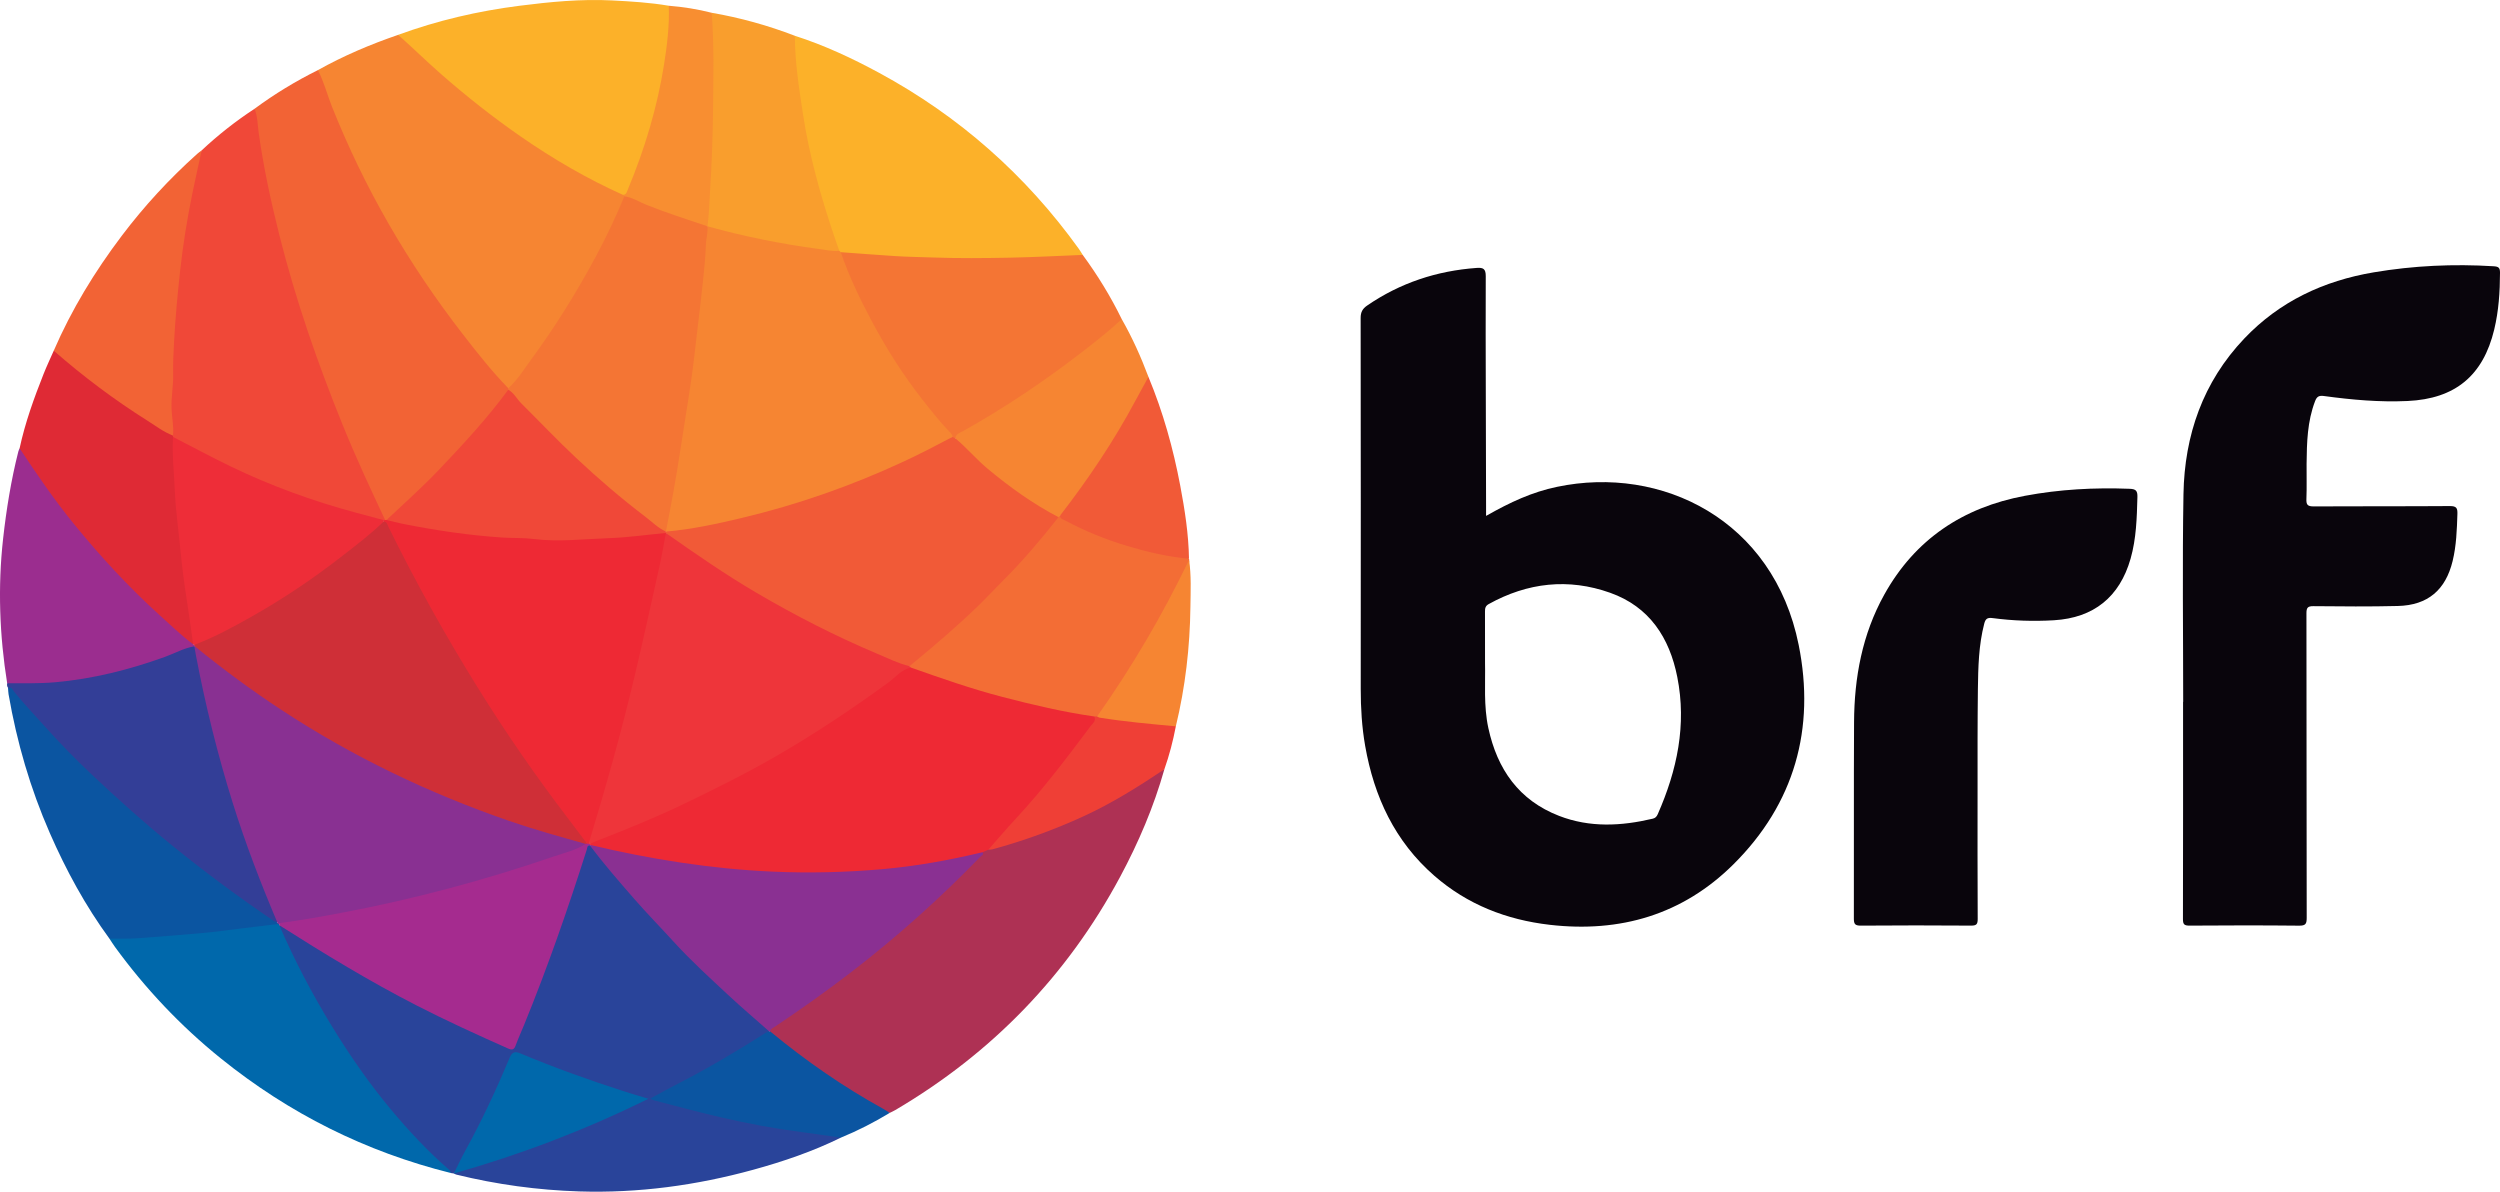
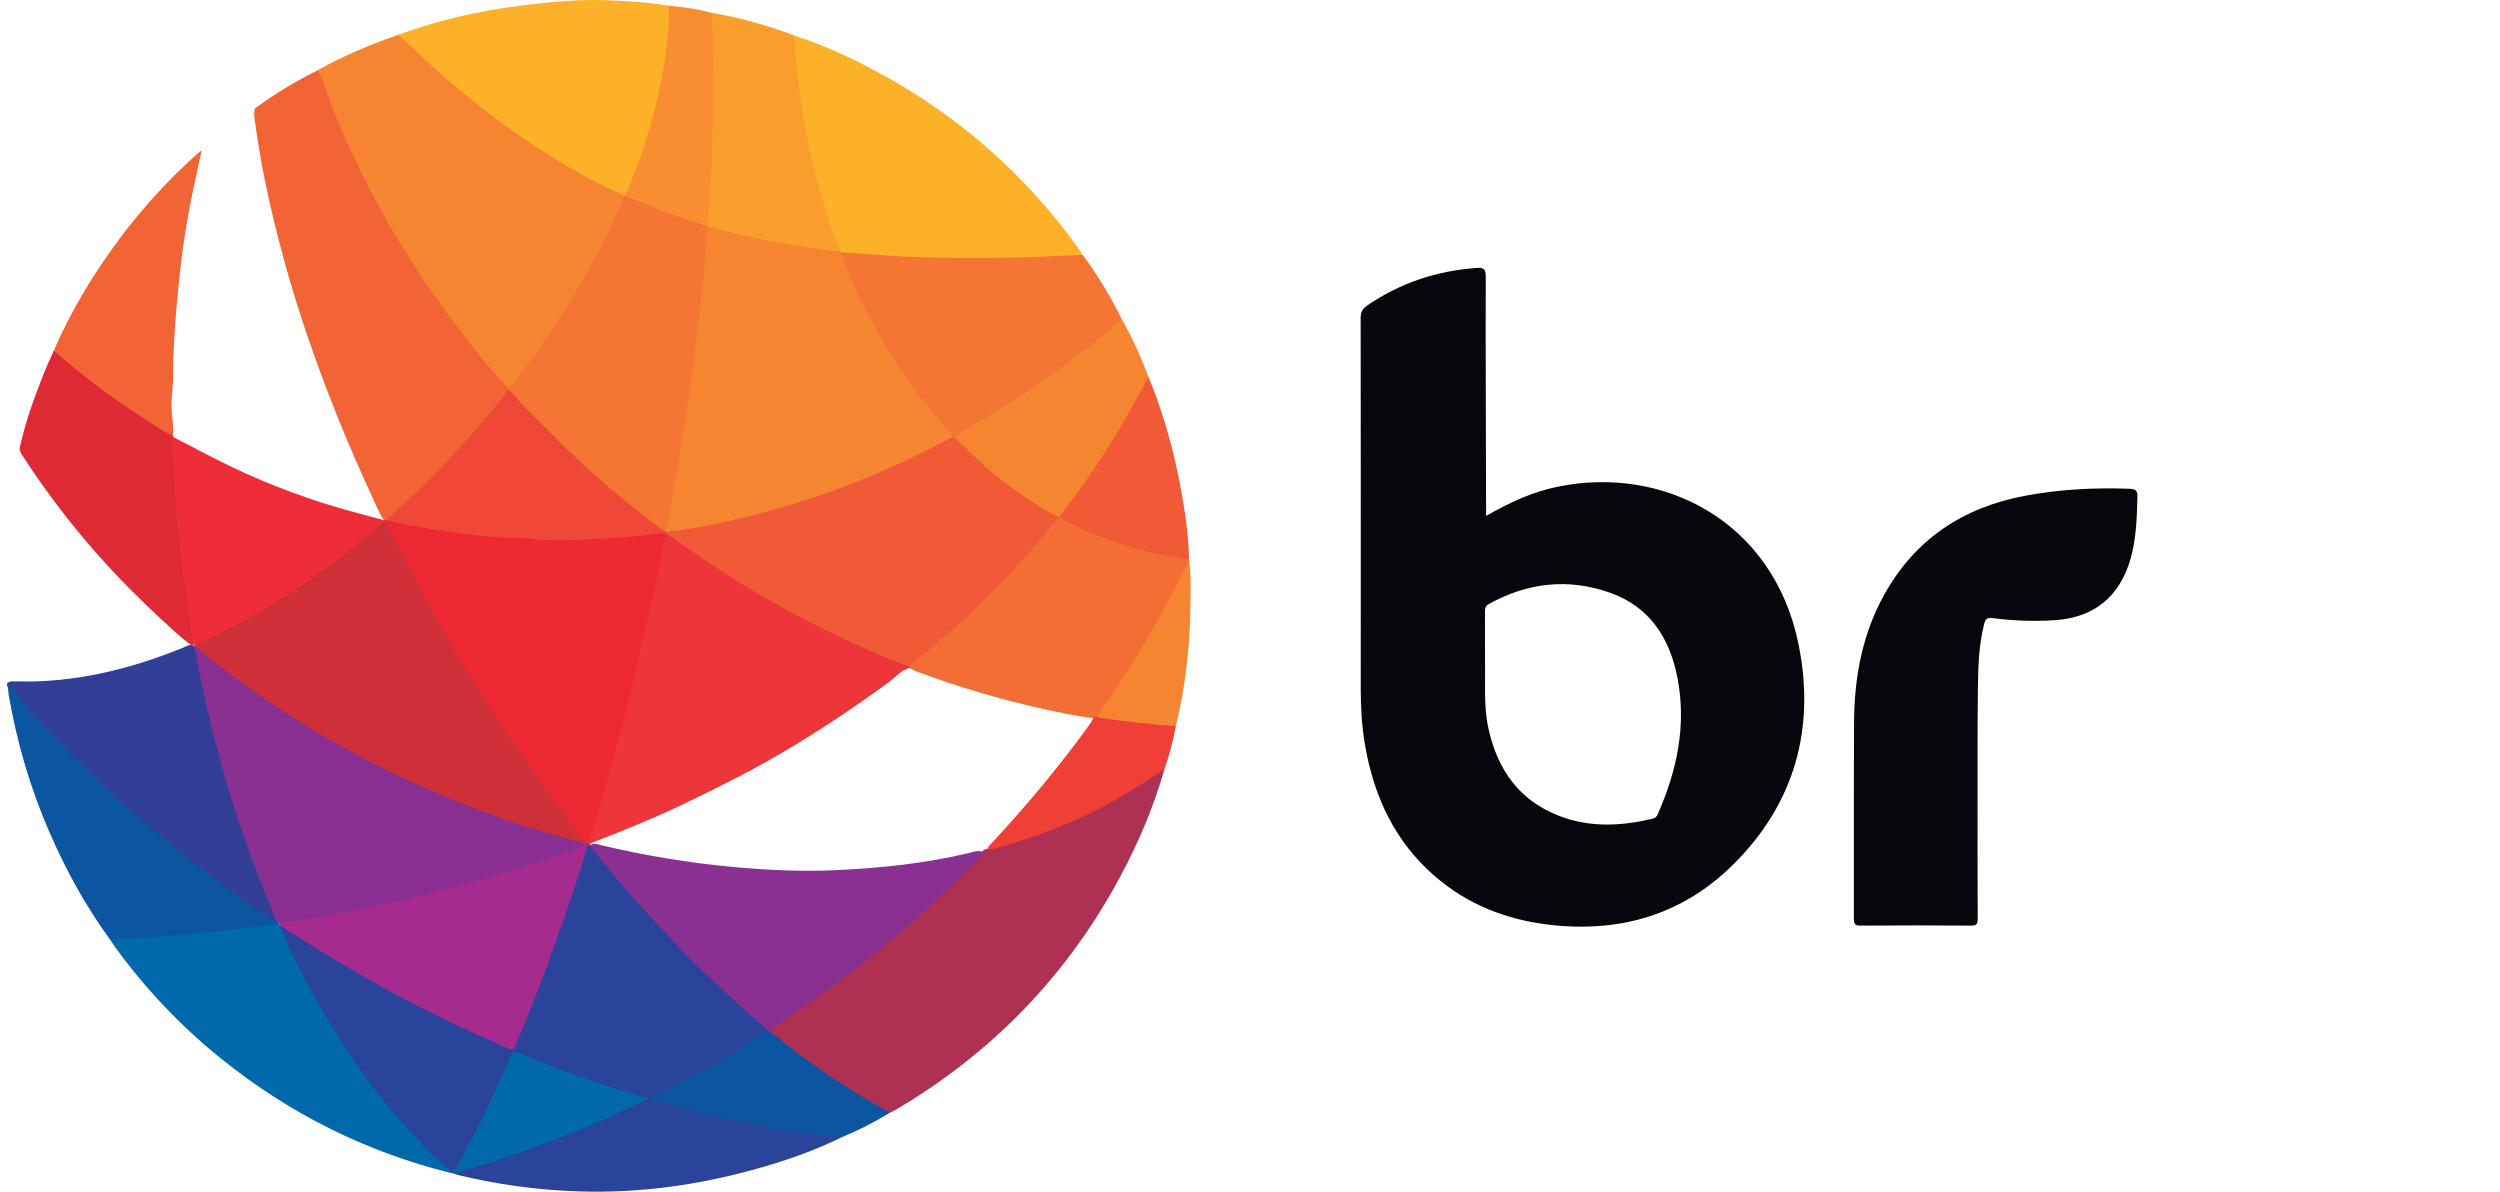
<svg xmlns="http://www.w3.org/2000/svg" width="1530.67pt" height="729.63pt" viewBox="0 0 1530.67 729.63" version="1.1">
  <defs>
    <clipPath id="clip1">
      <path d="M 1336 162 L 1530.672 162 L 1530.672 567 L 1336 567 Z M 1336 162 " />
    </clipPath>
    <clipPath id="clip2">
      <path d="M 170 517 L 515 517 L 515 729.629 L 170 729.629 Z M 170 517 " />
    </clipPath>
  </defs>
  <g id="surface1">
    <g clip-path="url(#clip1)" clip-rule="nonzero">
-       <path style=" stroke:none;fill-rule:evenodd;fill:rgb(3.899%,1.999%,4.7%);fill-opacity:1;" d="M 1336.699 429.719 C 1336.699 387.324 1336.141 344.926 1336.871 302.547 C 1337.5 266.461 1348.781 233.938 1374.078 207.301 C 1395.711 184.523 1422.738 171.91 1453.371 166.742 C 1477.672 162.641 1502.16 161.492 1526.77 163.02 C 1529.711 163.207 1530.691 163.859 1530.672 166.984 C 1530.629 178.715 1529.879 190.34 1527.129 201.781 C 1520.328 230.039 1503.199 244.172 1474.109 245.523 C 1456.961 246.324 1439.93 244.789 1422.98 242.48 C 1419.922 242.062 1418.57 242.703 1417.469 245.555 C 1412.691 257.969 1412.391 270.953 1412.25 283.973 C 1412.172 291.133 1412.441 298.305 1412.141 305.457 C 1411.988 309.027 1412.84 310.086 1416.602 310.059 C 1444.371 309.879 1472.148 310.066 1499.922 309.848 C 1504 309.816 1504.719 311.062 1504.59 314.746 C 1504.281 324.398 1503.961 334.023 1501.672 343.469 C 1497.371 361.262 1486.441 370.566 1468.148 371.027 C 1450.91 371.461 1433.648 371.301 1416.41 371.133 C 1412.84 371.098 1412.16 372.184 1412.16 375.523 C 1412.262 437.652 1412.199 499.777 1412.32 561.906 C 1412.328 565.598 1411.699 566.797 1407.66 566.754 C 1385.301 566.52 1362.93 566.559 1340.57 566.727 C 1337.172 566.758 1336.539 565.789 1336.551 562.598 C 1336.66 518.305 1336.621 474.012 1336.621 429.719 C 1336.648 429.719 1336.672 429.719 1336.699 429.719 " />
-     </g>
+       </g>
    <g clip-path="url(#clip2)" clip-rule="nonzero">
      <path style=" stroke:none;fill-rule:evenodd;fill:rgb(16.1%,26.7%,60.399%);fill-opacity:1;" d="M 277.859 718.484 C 277.277 718.395 276.695 718.309 276.113 718.223 C 266.398 711.105 258.387 702.152 250.289 693.406 C 234.602 676.457 220.879 657.934 208.359 638.516 C 194.418 616.883 182.289 594.277 171.73 570.82 C 171.121 569.461 169.816 568.082 171.055 566.387 C 173.066 565.738 174.371 567.152 175.801 568.07 C 200.906 584.176 226.492 599.434 252.977 613.215 C 271.406 622.809 290.27 631.406 309.219 639.848 C 313.469 641.742 313.816 641.516 315.672 637.164 C 328.332 607.418 339.199 577 349.613 546.426 C 352.531 537.852 355.125 529.156 358.004 520.566 C 358.48 519.125 358.48 517.211 360.715 517.105 C 365.316 519.723 367.691 524.438 370.902 528.297 C 383.781 543.758 397.262 558.648 410.918 573.426 C 428.781 592.742 448.266 610.234 468.227 627.277 C 469.645 628.492 471.887 629.555 470.727 632.203 C 457.832 641.066 444.316 648.91 430.652 656.496 C 421.086 661.801 411.496 667.074 400.844 672.312 C 405.438 674.031 409.453 675.035 413.43 676.082 C 445.258 684.48 477.457 690.973 510.211 694.523 C 511.957 694.711 513.746 694.824 514.828 696.543 C 497.637 704.996 479.586 711.141 461.164 716.207 C 426.34 725.781 390.828 730.598 354.727 729.469 C 329.316 728.676 304.148 725.254 279.406 719.18 C 278.855 719.043 278.355 718.719 277.836 718.477 C 280.762 715.707 284.73 715.426 288.293 714.328 C 322.262 703.859 355.531 691.602 387.492 675.957 C 389.293 675.078 391.34 674.672 393.164 673.117 C 389.223 671.082 385.039 670.414 381.086 669.121 C 360.527 662.402 340.203 655.055 320.156 646.941 C 314.898 644.816 314.645 644.922 312.359 650.18 C 303.164 671.355 293.113 692.117 282.129 712.426 C 280.941 714.617 279.699 716.754 277.859 718.484 " />
    </g>
    <path style=" stroke:none;fill-rule:evenodd;fill:rgb(3.899%,1.999%,4.7%);fill-opacity:1;" d="M 1210.801 484.145 C 1210.801 510.305 1210.73 536.469 1210.879 562.629 C 1210.898 565.93 1210.078 566.746 1206.789 566.723 C 1184.281 566.562 1161.77 566.543 1139.262 566.734 C 1135.621 566.766 1135.051 565.582 1135.059 562.312 C 1135.16 522.27 1134.969 482.219 1135.18 442.176 C 1135.32 414.805 1140.191 388.383 1153.629 364.164 C 1172.52 330.117 1201.922 310.664 1239.781 303.57 C 1260.961 299.598 1282.379 298.434 1303.93 299.27 C 1307.66 299.414 1308.781 300.43 1308.672 304.297 C 1308.32 317.023 1308.012 329.715 1304.488 342.07 C 1297.809 365.488 1281.922 378.305 1257.602 379.762 C 1245.031 380.512 1232.461 380.094 1219.98 378.434 C 1216.691 377.992 1215.629 378.98 1214.879 381.867 C 1211.48 395.012 1211.18 408.445 1211 421.891 C 1210.859 432.262 1210.84 442.641 1210.801 453.012 C 1210.781 463.391 1210.801 473.766 1210.801 484.145 " />
    <path style=" stroke:none;fill-rule:evenodd;fill:rgb(96.1%,52.199%,19.6%);fill-opacity:1;" d="M 194.605 42.953 C 210.289 34.156 226.773 27.176 243.762 21.348 C 246.414 22.039 248.352 23.801 250.246 25.645 C 274.234 49.012 300.109 70.066 328.066 88.5 C 344.027 99.027 360.496 108.715 378.035 116.457 C 379.371 117.047 380.672 117.711 381.762 118.723 C 382.23 119.188 382.594 119.727 382.789 120.363 C 382.91 123.594 381.07 126.207 379.848 128.941 C 365.512 160.984 347.598 190.965 327.141 219.449 C 323.484 224.539 319.727 229.555 315.859 234.484 C 314.609 236.078 313.535 237.902 311.246 238.219 C 307.207 236.863 305.348 233.078 302.875 230.188 C 277.727 200.824 255.176 169.594 236.012 135.977 C 219.914 107.734 206.199 78.398 195.684 47.605 C 195.168 46.102 194.398 44.637 194.605 42.953 " />
    <path style=" stroke:none;fill-rule:evenodd;fill:rgb(68.199%,19.199%,32.899%);fill-opacity:1;" d="M 712.906 471.02 C 706.41 494.016 697.082 515.859 685.812 536.871 C 653.363 597.34 607.348 644.785 548.25 679.602 C 547.129 680.266 545.922 680.793 544.758 681.383 C 541.219 680.793 538.242 678.859 535.246 677.121 C 514.168 664.898 494.164 651.102 475.152 635.867 C 473.711 634.711 471.973 633.742 471.324 631.801 C 470.902 629.141 473.074 628.316 474.699 627.227 C 496.355 612.801 517.371 597.523 537.457 580.977 C 548.488 571.875 559.18 562.383 569.816 552.82 C 579.609 544.016 588.598 534.434 598.047 525.305 C 599.309 524.094 600.637 522.926 601.355 521.262 C 602.383 519.984 603.953 519.902 605.34 519.395 C 640.215 510.172 673.008 496.27 703.059 476.125 C 706.105 474.086 708.715 470.945 712.906 471.02 " />
    <path style=" stroke:none;fill-rule:evenodd;fill:rgb(94.899%,38.799%,20.799%);fill-opacity:1;" d="M 194.605 42.953 C 198.383 50.035 200.273 57.848 203.23 65.25 C 213.137 90.035 224.684 113.988 238.004 137.125 C 251.598 160.742 266.805 183.262 283.477 204.77 C 292.262 216.109 301.172 227.395 311.211 237.711 C 311.52 238.02 311.688 238.391 311.711 238.824 C 309.953 243.637 306.148 247.008 303.051 250.82 C 287.445 269.988 270.621 288.07 252.605 304.965 C 247.449 309.797 242.961 315.621 236.324 318.793 C 235.855 318.781 235.438 318.633 235.062 318.359 C 231.949 314.066 230.164 309.086 227.965 304.352 C 213.473 273.227 200.586 241.453 189.355 208.996 C 178.164 176.656 169.031 143.773 162.141 110.262 C 159.555 97.676 157.578 84.98 155.805 72.254 C 155.539 70.359 155.594 68.473 155.871 66.582 C 168.082 57.559 181.004 49.699 194.605 42.953 " />
-     <path style=" stroke:none;fill-rule:evenodd;fill:rgb(94.099%,28.2%,21.999%);fill-opacity:1;" d="M 155.871 66.582 C 157.754 71.348 157.707 76.477 158.402 81.426 C 161.383 102.598 165.891 123.445 171.098 144.152 C 181.105 183.902 194.531 222.527 209.938 260.48 C 217.887 280.066 226.797 299.234 235.801 318.355 C 235.473 318.703 235.07 318.906 234.598 318.977 C 223.281 317.402 212.508 313.699 201.648 310.375 C 169.738 300.609 139.391 287.176 110.262 270.934 C 108.48 269.941 106.613 269.082 105.355 267.359 C 105.113 266.906 104.957 266.434 104.855 265.934 C 103 246.371 104.676 226.852 105.422 207.316 C 106.297 184.504 108.98 161.879 112.539 139.355 C 114.68 125.781 117.449 112.316 120.805 98.98 C 121.41 96.555 122.191 94.219 123.48 92.066 C 133.531 82.621 144.352 74.156 155.871 66.582 " />
    <path style=" stroke:none;fill-rule:evenodd;fill:rgb(98.799%,69.398%,16.1%);fill-opacity:1;" d="M 486.668 21.906 C 504.664 27.68 521.715 35.641 538.289 44.613 C 587.312 71.16 628.035 107.152 660.57 152.406 C 661.414 153.582 662.137 154.852 662.918 156.074 C 657.922 158.766 652.32 157.996 647.09 158.164 C 621.977 158.992 596.832 160.051 571.715 159.129 C 552.906 158.438 534.062 157.676 515.344 155.359 C 514.547 155.145 513.852 154.734 513.324 154.09 C 507.121 140.027 503.078 125.246 498.992 110.488 C 492.828 88.215 489.023 65.492 486.59 42.535 C 486.035 37.34 485.188 32.121 485.434 26.848 C 485.516 25.125 485.254 23.305 486.668 21.906 " />
    <path style=" stroke:none;fill-rule:evenodd;fill:rgb(98.799%,69.398%,16.1%);fill-opacity:1;" d="M 381.398 119.293 C 359.406 109.43 338.672 97.332 318.887 83.625 C 301.91 71.859 285.73 59.078 270.172 45.473 C 261.188 37.613 252.711 29.23 243.762 21.348 C 267.812 12.531 292.609 6.777 317.98 3.539 C 336.789 1.141 355.684 -0.703 374.68 0.258 C 386.309 0.852 397.961 1.562 409.477 3.516 C 411.746 7.176 410.828 11.23 410.547 15.047 C 408.289 45.828 401.371 75.578 390.27 104.371 C 388.695 108.453 387.316 112.625 385.461 116.59 C 384.703 118.223 384.066 120.387 381.398 119.293 " />
    <path style=" stroke:none;fill-rule:evenodd;fill:rgb(95.699%,45.9%,20.399%);fill-opacity:1;" d="M 514.762 154.402 C 525.898 155.211 537.027 156.078 548.164 156.797 C 555.996 157.301 563.855 157.387 571.688 157.664 C 587.125 158.215 602.598 158.059 618.047 157.766 C 633.008 157.484 647.961 156.66 662.918 156.074 C 672.02 168.488 680.043 181.559 686.805 195.398 C 687.305 197.316 685.586 197.891 684.602 198.77 C 671.906 210.02 658.469 220.328 644.652 230.16 C 627.148 242.617 609.18 254.359 590.336 264.723 C 588.398 265.789 586.793 267.281 585.039 268.598 C 584.07 268.828 583.352 268.363 582.688 267.754 C 570.203 253.805 558.566 239.207 548.363 223.477 C 535.121 203.059 524.211 181.453 515.086 158.922 C 514.516 157.512 513.52 156.004 514.762 154.402 " />
    <path style=" stroke:none;fill-rule:evenodd;fill:rgb(95.299%,42.699%,20.799%);fill-opacity:1;" d="M 727.984 342.102 C 728.184 342.316 728.199 342.551 728.035 342.793 C 728.395 344.48 727.613 345.906 726.926 347.324 C 716.152 369.656 704.062 391.25 690.742 412.16 C 685.73 420.027 680.699 427.871 675.211 435.418 C 674.188 436.828 673.316 438.379 671.676 439.211 C 671.023 439.492 670.352 439.629 669.652 439.68 C 658.629 438.453 647.816 436.074 637.012 433.664 C 611.945 428.078 587.387 420.762 563.285 411.922 C 561.508 411.273 559.711 410.652 558.066 409.691 C 557.477 409.32 557.012 408.84 556.695 408.215 C 556.41 406.191 558.117 405.406 559.289 404.496 C 574.629 392.527 588.953 379.379 602.852 365.828 C 612.555 356.367 621.855 346.426 630.688 336.102 C 636.387 329.438 641.906 322.637 647.613 315.977 C 648.195 315.559 648.816 315.414 649.5 315.738 C 671.621 328.383 695.504 335.879 720.527 340.035 C 723.086 340.461 725.777 340.406 727.984 342.102 " />
    <path style=" stroke:none;fill-rule:evenodd;fill:rgb(0%,40.799%,67.099%);fill-opacity:1;" d="M 171.008 566.484 C 180.25 587.93 191.102 608.543 203.285 628.449 C 214.078 646.086 225.832 663.086 239.07 678.973 C 250.168 692.289 261.984 704.984 275.137 716.359 C 275.629 716.785 275.797 717.594 276.113 718.223 C 223.895 705.227 176.91 681.699 135.062 647.914 C 110.496 628.078 88.992 605.305 70.402 579.785 C 69.203 578.141 68.137 576.402 67.008 574.707 C 68.023 573.391 69.527 573.336 70.969 573.301 C 103.02 572.504 134.832 569.047 166.574 564.758 C 167.301 564.656 168.027 564.68 168.758 564.727 C 169.301 564.777 169.816 564.926 170.309 565.16 C 170.836 565.445 171.07 565.887 171.008 566.484 " />
    <path style=" stroke:none;fill-rule:evenodd;fill:rgb(20%,24.3%,59.2%);fill-opacity:1;" d="M 4.918 421.109 C 4.25 420.281 4.234 419.328 4.387 418.348 C 5.953 416.883 7.941 417.141 9.797 417.195 C 45.195 418.191 78.738 409.996 111.316 396.887 C 113.68 395.938 115.965 394.223 118.801 395.234 C 120.828 397.062 120.848 399.672 121.305 402.055 C 128.512 439.668 138.215 476.617 150.777 512.801 C 156.188 528.387 162.227 543.73 168.723 558.887 C 169.473 560.625 170.43 562.293 170.352 564.277 C 168.301 566.559 166.633 564.488 165.234 563.527 C 158.016 558.547 150.754 553.633 143.652 548.492 C 121.398 532.363 99.852 515.328 79.332 497.051 C 58.715 478.688 38.844 459.547 20.574 438.781 C 15.379 432.871 10.344 426.812 4.918 421.109 " />
    <path style=" stroke:none;fill-rule:evenodd;fill:rgb(87.5%,16.499%,20.799%);fill-opacity:1;" d="M 105.918 266.684 C 105.91 266.961 105.918 267.242 105.934 267.512 C 107.09 268.812 107.227 270.41 107.234 272.031 C 107.312 283.109 108.23 294.137 108.93 305.188 C 110.309 327.023 113.031 348.707 116.043 370.367 C 117.105 378.004 119.164 385.508 119.168 393.273 C 118.055 396.25 116.496 394.527 115.18 393.543 C 110.969 390.395 107.098 386.816 103.223 383.285 C 87.379 368.824 72.18 353.73 58.02 337.562 C 42.203 319.52 27.82 300.445 14.695 280.391 C 13.5 278.57 12.074 276.84 12.004 274.5 C 15.363 258.844 20.789 243.848 26.668 229.012 C 28.582 224.18 30.82 219.48 32.91 214.723 C 34.477 214.164 35.344 215.332 36.297 216.164 C 56.688 233.934 78.68 249.48 101.766 263.52 C 103.258 264.43 104.793 265.301 105.918 266.684 " />
-     <path style=" stroke:none;fill-rule:evenodd;fill:rgb(60.799%,17.599%,56.099%);fill-opacity:1;" d="M 12.004 274.5 C 22.48 290.297 33.148 305.945 45.145 320.66 C 61.297 340.488 78.562 359.25 97.523 376.449 C 104.32 382.613 110.93 388.973 118.273 394.508 C 118.656 394.383 118.988 394.469 119.273 394.746 C 119.297 394.93 119.32 395.117 119.34 395.301 C 119.223 395.449 119.105 395.59 118.984 395.738 C 112.602 396.762 106.996 400.02 101.016 402.176 C 79.16 410.055 56.863 415.688 33.645 417.734 C 23.867 418.594 14.141 418.266 4.387 418.348 C -0.297 388.961 -1.398 359.484 1.898 329.852 C 3.906 311.859 6.781 294.047 11.211 276.488 C 11.383 275.805 11.738 275.164 12.004 274.5 " />
    <path style=" stroke:none;fill-rule:evenodd;fill:rgb(4.3%,33.299%,63.1%);fill-opacity:1;" d="M 4.918 421.109 C 7.246 420.328 7.844 422.543 8.738 423.648 C 14.785 431.121 21.426 438.051 27.828 445.195 C 36.793 455.191 46.172 464.793 55.922 473.996 C 71.992 489.164 88.434 503.914 105.621 517.863 C 125.617 534.094 146.297 549.367 167.566 563.855 C 168.27 564.332 169.109 564.609 169.887 564.977 C 170.121 565.098 170.23 565.25 170.211 565.441 C 170.195 565.648 170.156 565.746 170.094 565.746 C 162.043 566.727 153.992 567.707 145.941 568.688 C 139.473 569.477 133.027 570.445 126.547 571.027 C 112.398 572.301 98.246 573.488 84.074 574.477 C 78.406 574.875 72.695 574.648 67.008 574.707 C 52.281 554.586 40.469 532.82 30.492 510.027 C 18.555 482.746 10.289 454.363 5.234 425.031 C 5.012 423.742 5.02 422.418 4.918 421.109 " />
    <path style=" stroke:none;fill-rule:evenodd;fill:rgb(97.6%,62%,17.599%);fill-opacity:1;" d="M 486.668 21.906 C 486.711 38.062 489.215 53.941 491.645 69.863 C 495.488 95.09 502.328 119.516 510.426 143.633 C 511.531 146.938 512.699 150.219 513.84 153.512 C 512.113 155.121 510.012 154.727 508.012 154.488 C 484.328 151.633 460.898 147.441 437.891 141.047 C 436.207 140.574 434.465 140.227 433.086 139.012 C 432.707 138.605 432.438 138.141 432.254 137.617 C 431.543 132.508 432.57 127.441 432.828 122.379 C 433.477 109.723 433.801 97.043 434.574 84.41 C 435.727 65.598 434.895 46.801 435.27 28.004 C 435.355 23.629 435.238 19.27 434.637 14.91 C 434.309 12.512 433.895 9.938 435.793 7.836 C 453.211 10.852 470.164 15.562 486.668 21.906 " />
    <path style=" stroke:none;fill-rule:evenodd;fill:rgb(94.899%,38.799%,20.799%);fill-opacity:1;" d="M 105.918 266.684 C 100.145 264.516 95.297 260.73 90.152 257.492 C 69.938 244.766 50.902 230.441 32.91 214.723 C 43.809 189.535 58 166.285 74.512 144.422 C 88.285 126.184 103.723 109.453 120.746 94.199 C 121.605 93.426 122.566 92.773 123.48 92.066 C 121.574 100.859 119.578 109.637 117.773 118.449 C 114.543 134.23 111.992 150.113 110.246 166.145 C 108.684 180.445 107.355 194.738 106.582 209.113 C 106.219 215.809 105.867 222.508 106.02 229.184 C 106.184 236.215 104.766 243.113 105.02 250.133 C 105.215 255.66 106.496 261.121 105.918 266.684 " />
    <path style=" stroke:none;fill-rule:evenodd;fill:rgb(96.1%,52.199%,19.6%);fill-opacity:1;" d="M 648.965 315.773 C 648.676 316.066 648.383 316.355 648.094 316.648 C 645.992 317.32 644.398 316.016 642.812 315.102 C 622.074 303.141 603.195 288.781 586.77 271.289 C 585.977 270.441 585.078 269.652 584.938 268.387 C 585.254 265.5 587.895 264.926 589.785 263.863 C 615.727 249.371 640.262 232.781 663.727 214.59 C 671.637 208.457 679.48 202.238 686.805 195.398 C 693.27 206.707 698.574 218.559 703.152 230.746 C 702.871 234.852 700.449 238.117 698.605 241.531 C 685.184 266.348 670.172 290.148 652.816 312.426 C 651.758 313.789 650.906 315.418 648.965 315.773 " />
    <path style=" stroke:none;fill-rule:evenodd;fill:rgb(4.3%,33.299%,63.1%);fill-opacity:1;" d="M 471.664 631.578 C 493.363 649.512 516.402 665.492 541.074 679.078 C 542.344 679.777 543.531 680.613 544.758 681.383 C 535.16 687.188 525.211 692.289 514.828 696.543 C 506.648 695.379 498.484 694.137 490.297 693.074 C 473.734 690.918 457.34 687.816 441.09 684.039 C 427.363 680.848 413.762 677.133 400.109 673.629 C 399.59 673.496 399.125 673.148 398.117 672.633 C 404.266 669.32 409.914 666.145 415.68 663.191 C 434.117 653.754 451.855 643.125 469.328 632.039 C 469.801 631.738 470.426 631.684 470.977 631.516 C 471.238 631.172 471.473 631.176 471.664 631.578 " />
    <path style=" stroke:none;fill-rule:evenodd;fill:rgb(96.899%,55.699%,19.199%);fill-opacity:1;" d="M 435.793 7.836 C 437.242 27.617 436.777 47.434 436.578 67.23 C 436.414 83.793 435.812 100.363 434.754 116.887 C 434.293 124.105 434.145 131.363 433.172 138.555 C 429.484 139.398 426.41 137.289 423.152 136.32 C 410.32 132.48 397.832 127.68 385.602 122.219 C 384.402 121.684 383.234 121.105 382.289 120.156 C 381.992 119.871 381.695 119.582 381.398 119.293 C 383.527 119.266 383.746 117.566 384.375 116.074 C 394.75 91.277 402.449 65.676 406.633 39.125 C 408.484 27.371 409.906 15.492 409.477 3.516 C 418.371 4.219 427.145 5.629 435.793 7.836 " />
    <path style=" stroke:none;fill-rule:evenodd;fill:rgb(94.499%,35.3%,21.599%);fill-opacity:1;" d="M 648.965 315.773 C 666.207 293.492 681.906 270.199 695.191 245.324 C 697.801 240.441 700.496 235.598 703.152 230.746 C 712.082 252.246 718.324 274.547 722.633 297.391 C 725.418 312.164 727.738 327.016 727.984 342.102 C 715.098 340.926 702.562 337.992 690.211 334.289 C 677.086 330.355 664.422 325.254 652.344 318.758 C 651.016 318.043 649.121 317.859 648.965 315.773 " />
    <path style=" stroke:none;fill-rule:evenodd;fill:rgb(93.7%,24.699%,21.199%);fill-opacity:1;" d="M 670 438.684 C 670.574 438.672 671.152 438.664 671.73 438.652 C 675.414 437.688 678.98 438.914 682.551 439.395 C 692.809 440.777 703.07 442.051 713.406 442.629 C 715.742 442.762 718.09 442.961 719.922 444.707 C 718.219 453.648 715.934 462.434 712.906 471.02 C 697.027 481.633 680.871 491.785 663.461 499.766 C 645.426 508.031 626.836 514.785 607.695 520.008 C 606.863 520.238 605.961 520.184 605.09 520.262 C 604.508 518.488 605.891 517.594 606.836 516.578 C 627.785 494.082 647.492 470.555 665.602 445.699 C 667.242 443.453 668.738 441.152 670 438.684 " />
    <path style=" stroke:none;fill-rule:evenodd;fill:rgb(96.1%,52.199%,19.6%);fill-opacity:1;" d="M 719.922 444.707 C 704.328 443.27 688.723 441.871 673.246 439.398 C 672.715 439.316 672.234 438.91 671.73 438.652 C 693.176 408.273 711.895 376.289 728.035 342.793 C 729.441 352.352 728.977 361.977 728.855 371.566 C 728.551 396.262 725.742 420.676 719.922 444.707 " />
    <path style=" stroke:none;fill-rule:nonzero;fill:rgb(3.899%,1.999%,4.7%);fill-opacity:1;" d="M 1014.98 498.523 C 1014.328 499.98 1013.551 500.871 1011.941 501.254 C 992.664 505.801 973.422 506.828 954.602 499.543 C 929.941 489.996 916.727 470.965 911.273 445.789 C 908.305 432.07 909.527 418.145 909.238 405.945 C 909.238 394.355 909.273 384.418 909.211 374.484 C 909.199 372.469 909.434 370.996 911.508 369.848 C 935.297 356.672 960.262 353.844 985.848 362.938 C 1009.871 371.473 1022.18 390.426 1026.949 414.508 C 1032.762 443.801 1026.84 471.633 1014.98 498.523 Z M 1101.281 394.902 C 1085.871 318.121 1017.172 284.691 953.332 298.074 C 937.934 301.305 924.875 307.379 909.875 315.871 C 909.875 313.48 909.875 311.879 909.875 310.281 C 909.875 263.215 909.488 216.152 909.676 169.09 C 909.688 164.652 908.227 163.742 904.148 164.039 C 879.73 165.801 857.234 173.203 837.008 187.117 C 834.23 189.027 833.07 191.145 833.078 194.652 C 833.199 270.363 833.176 346.074 833.133 421.785 C 833.125 433.504 833.828 445.148 835.848 456.691 C 841.297 487.809 854.012 515.121 878.211 536.215 C 898.465 553.867 922.395 563.168 948.844 566.227 C 991.98 571.219 1030.27 560.016 1061.289 529.234 C 1098.781 492.008 1111.539 446.031 1101.281 394.902 " />
    <path style=" stroke:none;fill-rule:evenodd;fill:rgb(54.099%,18.799%,57.3%);fill-opacity:1;" d="M 471.664 631.578 C 471.43 631.594 471.203 631.57 470.977 631.516 C 462.703 624.195 454.273 617.047 446.195 609.527 C 434.684 598.82 423.062 588.23 412.438 576.578 C 404.5 567.859 396.238 559.434 388.48 550.543 C 379.105 539.801 369.75 529.047 361.16 517.656 C 361.352 517.469 361.539 517.285 361.73 517.094 C 363.613 516.18 365.461 516.852 367.289 517.293 C 394.613 523.844 422.273 528.41 450.246 530.945 C 470.617 532.797 491.07 533.711 511.504 532.789 C 539.242 531.531 566.832 528.633 593.926 522.121 C 596.398 521.527 598.953 520.289 601.566 521.785 C 602.645 523.344 600.996 523.801 600.344 524.469 C 575.625 549.945 549.297 573.594 521.137 595.23 C 505.98 606.875 490.43 617.922 474.559 628.535 C 473.414 629.301 471.809 629.793 471.664 631.578 " />
    <path style=" stroke:none;fill-rule:evenodd;fill:rgb(64.699%,16.899%,56.099%);fill-opacity:1;" d="M 171.008 566.484 C 170.934 566.266 170.879 566.035 170.852 565.805 C 171.23 563.285 173.395 563.867 174.91 563.629 C 207.719 558.496 240.203 551.824 272.309 543.336 C 301.004 535.746 329.379 527.121 357.121 516.516 C 357.531 516.332 357.961 516.184 358.391 516.059 C 358.816 515.941 359.254 515.895 359.695 515.898 C 360.129 515.934 360.543 516.047 360.938 516.234 C 361.309 516.512 361.422 516.875 361.312 517.324 L 361.164 517.656 C 359.414 517.617 359.629 519.055 359.293 520.105 C 347.77 556.402 335.254 592.344 320.848 627.613 C 319.141 631.797 317.238 635.91 315.699 640.16 C 314.754 642.785 313.41 643 311.105 641.977 C 292.293 633.629 273.578 625.094 255.254 615.703 C 226.254 600.852 198.477 583.938 171.008 566.484 " />
    <path style=" stroke:none;fill-rule:evenodd;fill:rgb(0%,40.799%,67.099%);fill-opacity:1;" d="M 277.859 718.484 C 280.203 713.812 282.402 709.059 284.93 704.477 C 295.078 686.066 303.898 667.02 312.031 647.652 C 313.598 643.926 315.371 643.605 318.633 644.977 C 339.195 653.613 360.176 661.121 381.391 667.98 C 386.195 669.535 391.043 670.938 396.969 672.738 C 358.043 691.973 318.605 706.949 277.836 718.477 L 277.859 718.484 " />
    <path style=" stroke:none;fill-rule:evenodd;fill:rgb(95.699%,45.9%,20.399%);fill-opacity:1;" d="M 382.289 120.156 C 387.246 120.895 391.418 123.668 395.953 125.477 C 408.184 130.344 420.715 134.352 433.172 138.555 L 433.164 138.562 C 434.211 139.758 434.328 141.176 434.199 142.676 C 431.836 170.289 428.93 197.844 425.367 225.336 C 421.355 256.324 416.188 287.113 410.605 317.844 C 410.191 320.133 409.977 322.484 408.789 324.562 C 406.664 327.215 404.902 325.234 403.23 323.996 C 393.25 316.652 383.746 308.707 374.195 300.824 C 354.254 284.383 336.43 265.719 318.246 247.441 C 315.605 244.789 312.996 241.996 311.219 238.598 C 311.215 238.305 311.211 238.004 311.211 237.711 C 316.875 232.609 320.82 226.109 325.27 220.047 C 339.832 200.18 352.82 179.328 364.508 157.633 C 371.082 145.426 377.016 132.957 382.289 120.156 " />
-     <path style=" stroke:none;fill-rule:evenodd;fill:rgb(93.3%,16.1%,20.399%);fill-opacity:1;" d="M 361.312 517.324 C 361.238 517.129 361.18 516.926 361.137 516.723 C 361.879 514.598 363.914 514.277 365.629 513.609 C 393.125 502.875 419.992 490.773 446.293 477.367 C 476.676 461.875 505.527 443.961 533.285 424.211 C 539.598 419.719 545.691 414.953 551.863 410.289 C 553.551 409.012 555.273 407.289 557.75 408.734 C 576.254 415.277 594.777 421.77 613.797 426.723 C 632.352 431.551 651 435.949 670 438.68 C 671.363 441.531 668.844 443.082 667.609 444.734 C 653.168 464.062 638.613 483.305 622.156 501.02 C 616.32 507.297 610.77 513.84 605.09 520.262 C 603.914 520.773 602.742 521.281 601.566 521.785 C 581.289 526.664 560.785 530.363 540.02 532.18 C 517.781 534.121 495.5 534.66 473.133 533.672 C 435.266 532.008 398.109 526.031 361.312 517.324 " />
    <path style=" stroke:none;fill-rule:evenodd;fill:rgb(93.3%,16.1%,20.399%);fill-opacity:1;" d="M 360.395 516.598 C 360.086 516.578 359.777 516.562 359.473 516.547 C 354.559 513.117 351.695 507.887 348.18 503.297 C 318.43 464.484 291.719 423.656 267.645 381.09 C 257.359 362.898 247.562 344.438 238.246 325.727 C 237.203 323.629 236.117 321.562 234.77 319.641 C 234.598 319.215 234.633 318.816 234.902 318.441 C 235.203 318.41 235.5 318.387 235.797 318.359 C 236.078 318.387 236.363 318.395 236.641 318.379 C 238.676 317.66 240.684 318.109 242.684 318.539 C 261.812 322.688 281.133 325.723 300.633 327.309 C 317.629 328.688 334.684 330.094 351.738 329.238 C 368.023 328.422 384.367 327.871 400.535 325.395 C 402.609 325.078 404.594 325.133 406.555 325.848 C 407.086 325.82 407.551 325.988 407.941 326.336 C 408.809 328.223 408.102 330.082 407.75 331.91 C 396.402 390.453 382.324 448.324 364.926 505.375 C 363.75 509.234 363.523 513.516 360.395 516.598 " />
    <path style=" stroke:none;fill-rule:evenodd;fill:rgb(94.099%,28.2%,21.999%);fill-opacity:1;" d="M 407.719 326.305 C 396.016 327.418 384.332 329.109 372.609 329.504 C 357.344 330.012 342.09 331.938 326.766 330.012 C 320.43 329.211 313.988 329.535 307.586 329.117 C 287.094 327.781 266.887 324.746 246.789 320.766 C 243.379 320.09 240.023 319.18 236.641 318.379 C 247.559 308.137 258.738 298.168 269.059 287.301 C 283.855 271.719 298.461 255.957 311.219 238.598 C 314.758 240.625 316.516 244.348 319.297 247.109 C 330.387 258.117 341.152 269.469 352.531 280.172 C 366.199 293.023 380.453 305.238 395.398 316.613 C 399.418 319.668 402.973 323.383 407.715 325.434 C 407.793 325.574 407.867 325.723 407.941 325.867 C 407.871 326.016 407.793 326.16 407.719 326.305 " />
    <path style=" stroke:none;fill-rule:evenodd;fill:rgb(93.3%,17.599%,21.999%);fill-opacity:1;" d="M 234.902 318.441 C 234.902 318.73 234.906 319.016 234.906 319.305 C 235.379 321.363 233.672 322.074 232.516 323.074 C 208.238 344.086 182.262 362.715 154.352 378.59 C 144.191 384.367 133.852 389.848 123.047 394.371 C 121.727 394.922 120.434 395.855 118.938 394.801 C 118.691 394.762 118.469 394.664 118.273 394.508 C 117.027 385.77 115.887 377.023 114.508 368.309 C 112.766 357.309 111.391 346.266 110.309 335.184 C 109.172 323.52 107.496 311.883 107.02 300.195 C 106.57 289.312 105.301 278.434 105.934 267.512 C 117.711 273.559 129.371 279.836 141.285 285.598 C 166.098 297.586 191.914 306.922 218.527 314.062 C 223.984 315.523 229.445 316.98 234.902 318.441 " />
    <path style=" stroke:none;fill-rule:evenodd;fill:rgb(96.1%,52.199%,19.6%);fill-opacity:1;" d="M 407.715 325.434 C 410.953 308.934 414.027 292.41 416.527 275.777 C 418.68 261.449 421.125 247.172 423.191 232.832 C 424.68 222.508 425.777 212.125 427.012 201.766 C 428.16 192.129 429.34 182.488 430.336 172.836 C 431.117 165.336 431.934 157.809 432.164 150.277 C 432.281 146.328 433.484 142.516 433.164 138.562 C 455.539 144.781 478.266 149.348 501.273 152.434 C 505.406 152.988 509.586 153.984 513.84 153.512 C 514.145 153.812 514.453 154.105 514.762 154.402 C 519.871 169.332 526.73 183.5 534.148 197.363 C 543.016 213.926 553.07 229.766 564.68 244.574 C 569.875 251.207 575.121 257.797 580.898 263.941 C 581.883 264.984 583.195 265.828 583.168 267.516 C 581.141 270.867 577.473 271.984 574.324 273.602 C 539.684 291.449 503.562 305.492 465.855 315.441 C 448.895 319.914 431.738 323.383 414.422 326.102 C 412.129 326.461 409.797 327.137 407.688 325.48 L 407.715 325.434 " />
    <path style=" stroke:none;fill-rule:evenodd;fill:rgb(94.499%,35.3%,21.599%);fill-opacity:1;" d="M 407.688 325.48 C 423.348 324.129 438.664 320.809 453.91 317.184 C 488.285 309.02 521.453 297.398 553.496 282.477 C 563.559 277.793 573.375 272.688 583.168 267.516 C 583.758 267.805 584.352 268.098 584.938 268.387 C 591.891 274.16 597.684 281.133 604.641 286.938 C 618.195 298.242 632.426 308.469 648.094 316.648 C 637.391 330.223 626.246 343.41 613.98 355.617 C 608.949 360.625 604.16 365.859 599.051 370.816 C 585.582 383.875 571.312 395.961 556.859 407.879 C 554.777 409.137 552.914 408.004 551.062 407.27 C 522.797 396.121 495.574 382.801 469.203 367.727 C 449.184 356.277 429.906 343.684 411.305 330.055 C 409.863 329.004 408.57 327.898 407.688 326.352 L 407.719 326.305 C 407.715 326.031 407.703 325.754 407.688 325.48 " />
    <path style=" stroke:none;fill-rule:evenodd;fill:rgb(93.3%,20.799%,22.699%);fill-opacity:1;" d="M 407.688 326.352 C 425.773 339.039 443.91 351.648 462.988 362.836 C 486.883 376.852 511.461 389.465 536.992 400.227 C 543.539 402.98 549.906 406.188 556.859 407.879 C 557.156 408.164 557.453 408.449 557.75 408.734 C 551.848 409.914 548.293 414.703 543.797 417.98 C 522.141 433.742 499.926 448.605 476.75 462.066 C 458.074 472.918 438.766 482.539 419.344 491.906 C 401.652 500.434 383.441 507.84 365.121 514.941 C 363.77 515.465 362.465 516.125 361.137 516.723 C 360.879 516.727 360.629 516.684 360.395 516.598 C 370.766 482.508 380.457 448.227 388.656 413.547 C 394.004 390.945 398.992 368.254 404.031 345.582 C 405.445 339.211 406.477 332.762 407.688 326.352 " />
    <path style=" stroke:none;fill-rule:evenodd;fill:rgb(53.699%,18.799%,57.3%);fill-opacity:1;" d="M 358.594 516.703 C 352.512 520.594 345.477 522.188 338.789 524.473 C 296.41 539 253.23 550.57 209.184 558.855 C 196.797 561.188 184.406 563.465 171.902 565.074 C 171.527 565.125 171.199 565.555 170.852 565.805 C 170.602 565.797 170.344 565.773 170.094 565.746 C 170.051 565.484 169.988 565.227 169.887 564.977 C 159.715 540.973 150.34 516.68 142.551 491.781 C 133.25 462.066 125.789 431.895 119.973 401.309 C 119.621 399.457 119.312 397.594 118.984 395.734 C 118.984 395.738 119.105 395.551 119.105 395.551 C 121.652 395.324 123.023 397.344 124.652 398.656 C 148.027 417.457 172.664 434.406 198.523 449.609 C 231.988 469.285 267.082 485.402 303.605 498.531 C 320.391 504.562 337.434 509.695 354.645 514.336 C 356.176 514.746 357.867 514.941 358.594 516.703 " />
    <path style=" stroke:none;fill-rule:evenodd;fill:rgb(81.2%,18.399%,21.599%);fill-opacity:1;" d="M 358.594 516.703 C 342.883 512.277 327.141 507.941 311.695 502.609 C 262.488 485.617 215.898 463.273 172.332 434.668 C 153.895 422.562 136.176 409.508 119.105 395.551 C 119.055 395.301 119.004 395.051 118.941 394.801 C 131.254 390.203 142.754 383.906 154.145 377.473 C 173.148 366.746 191.25 354.602 208.492 341.23 C 217.535 334.215 226.668 327.293 234.906 319.305 C 237.012 319.445 237.219 321.348 237.879 322.691 C 254.363 356.188 272.5 388.773 292.176 420.48 C 309.359 448.176 327.867 474.996 347.652 500.922 C 351.617 506.113 355.531 511.336 359.473 516.551 C 359.18 516.598 358.887 516.652 358.594 516.703 " />
  </g>
</svg>